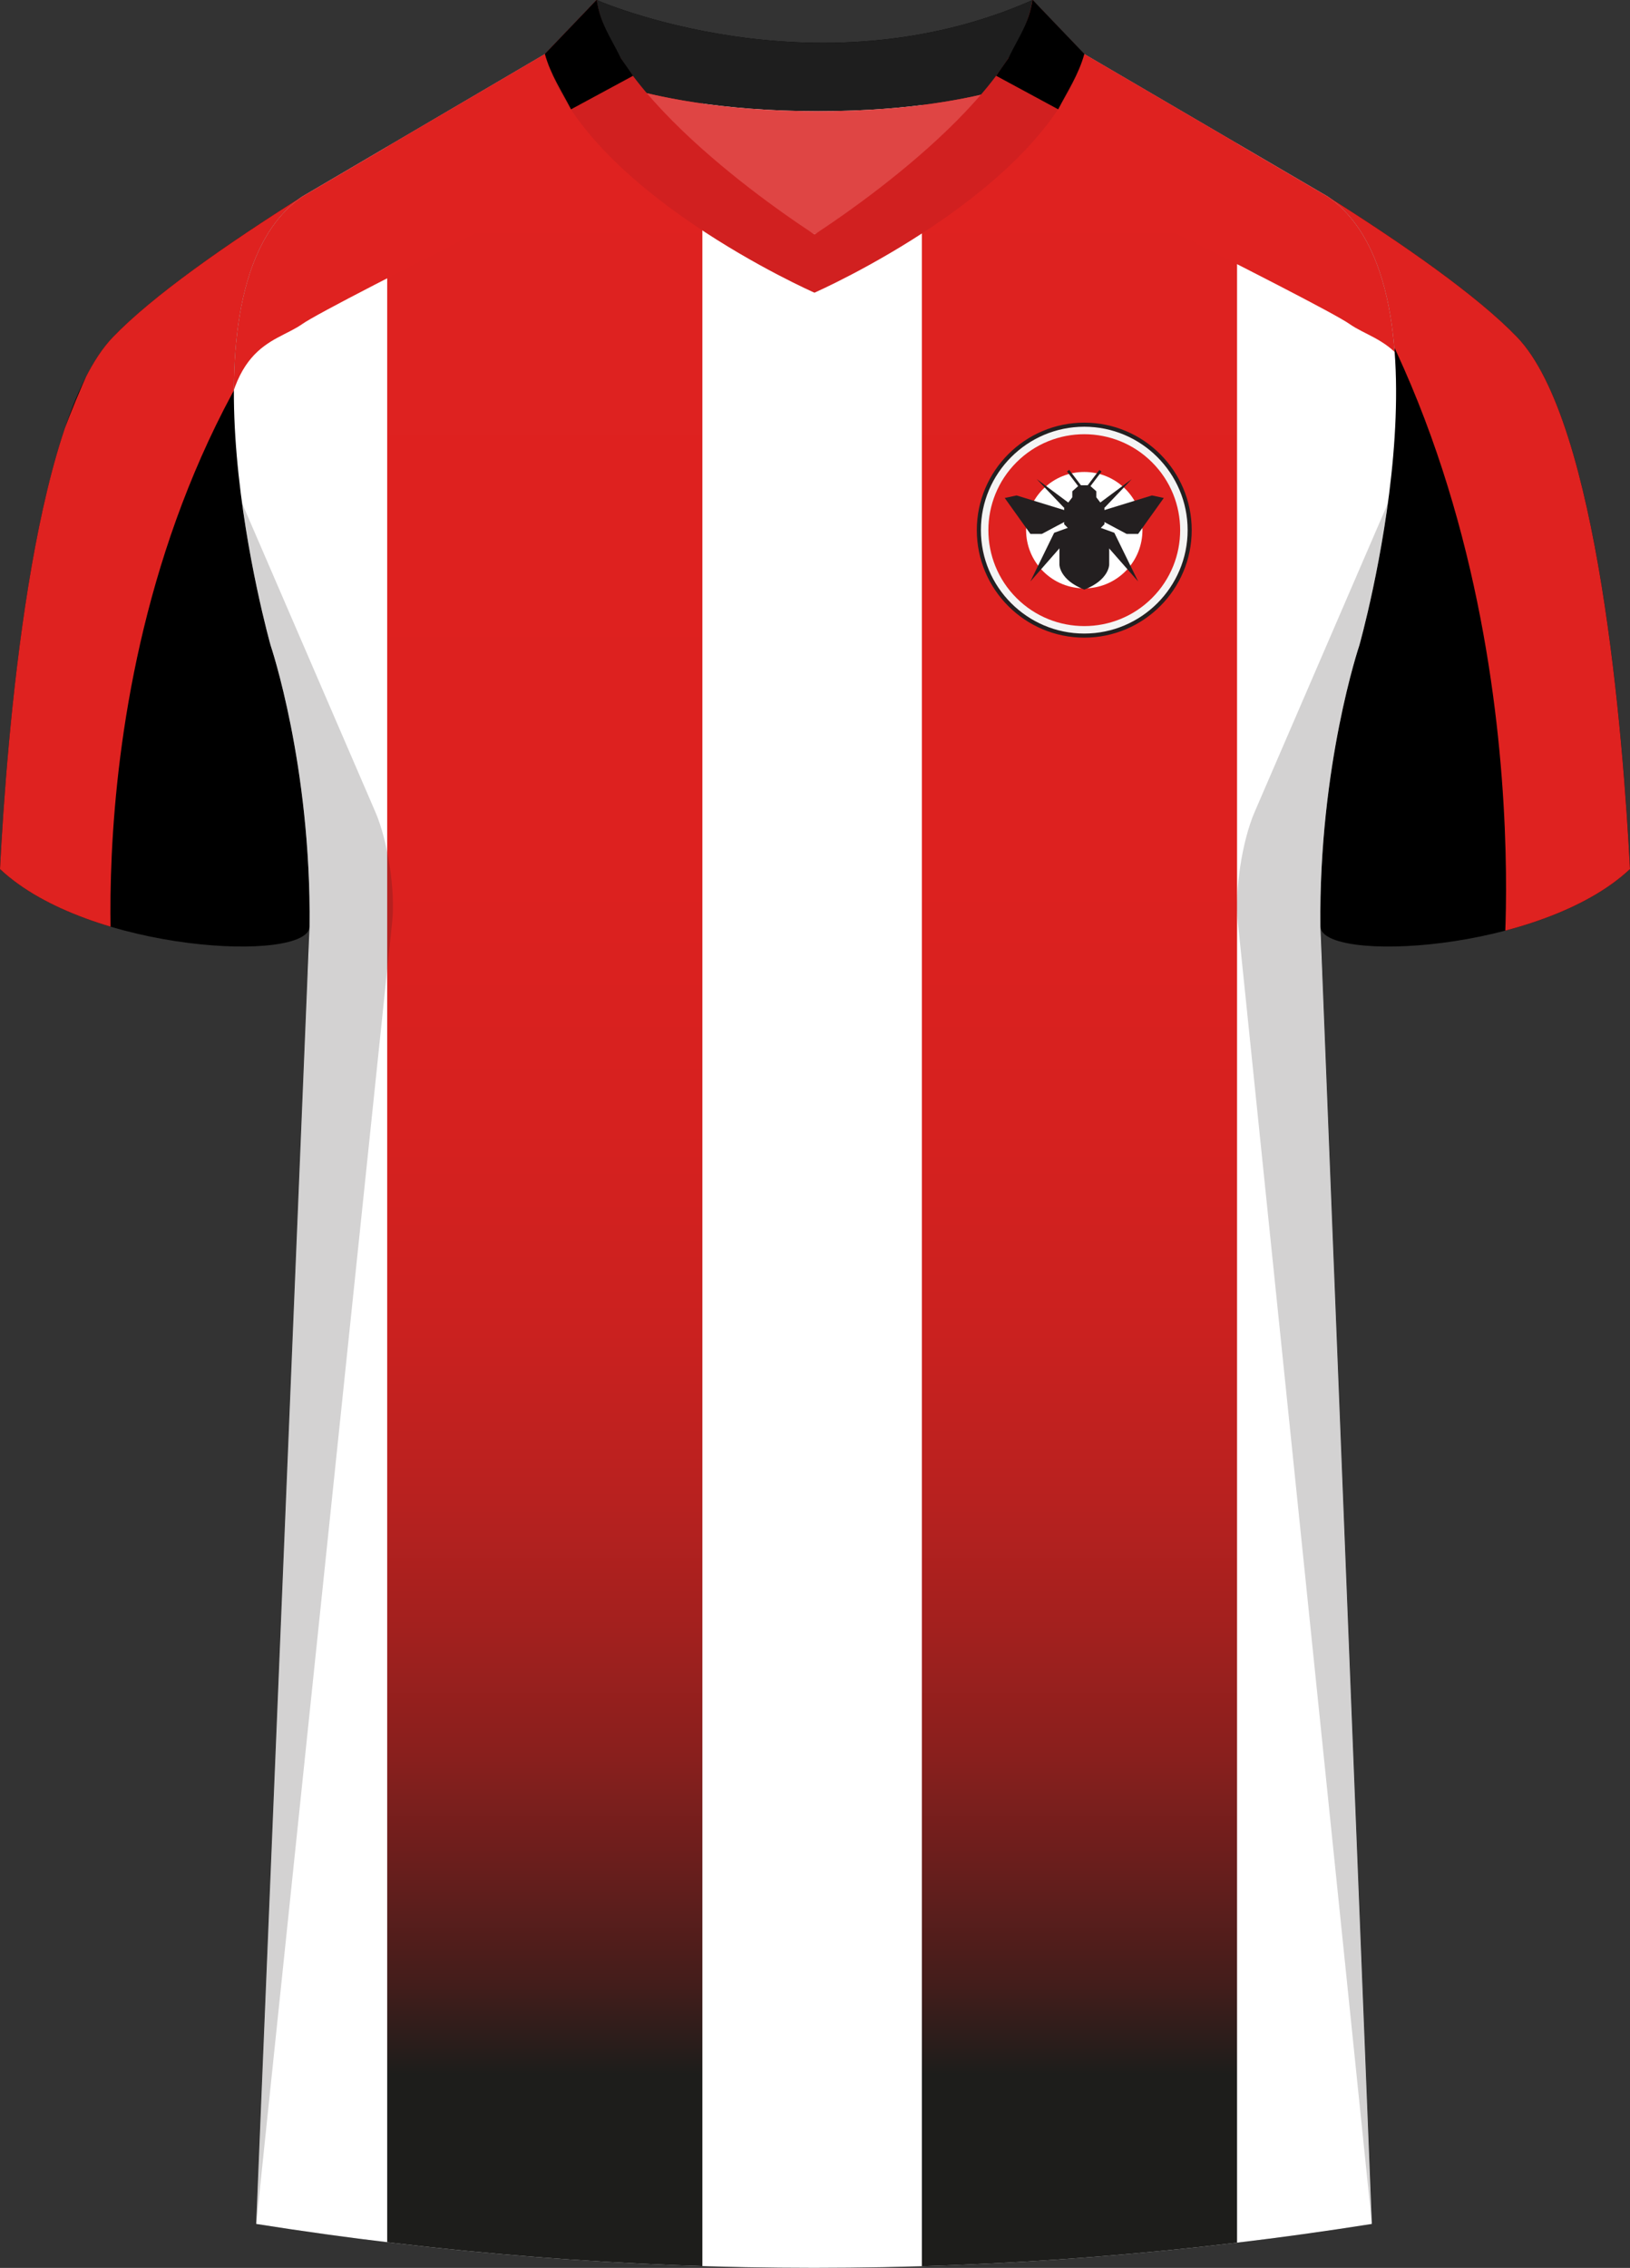
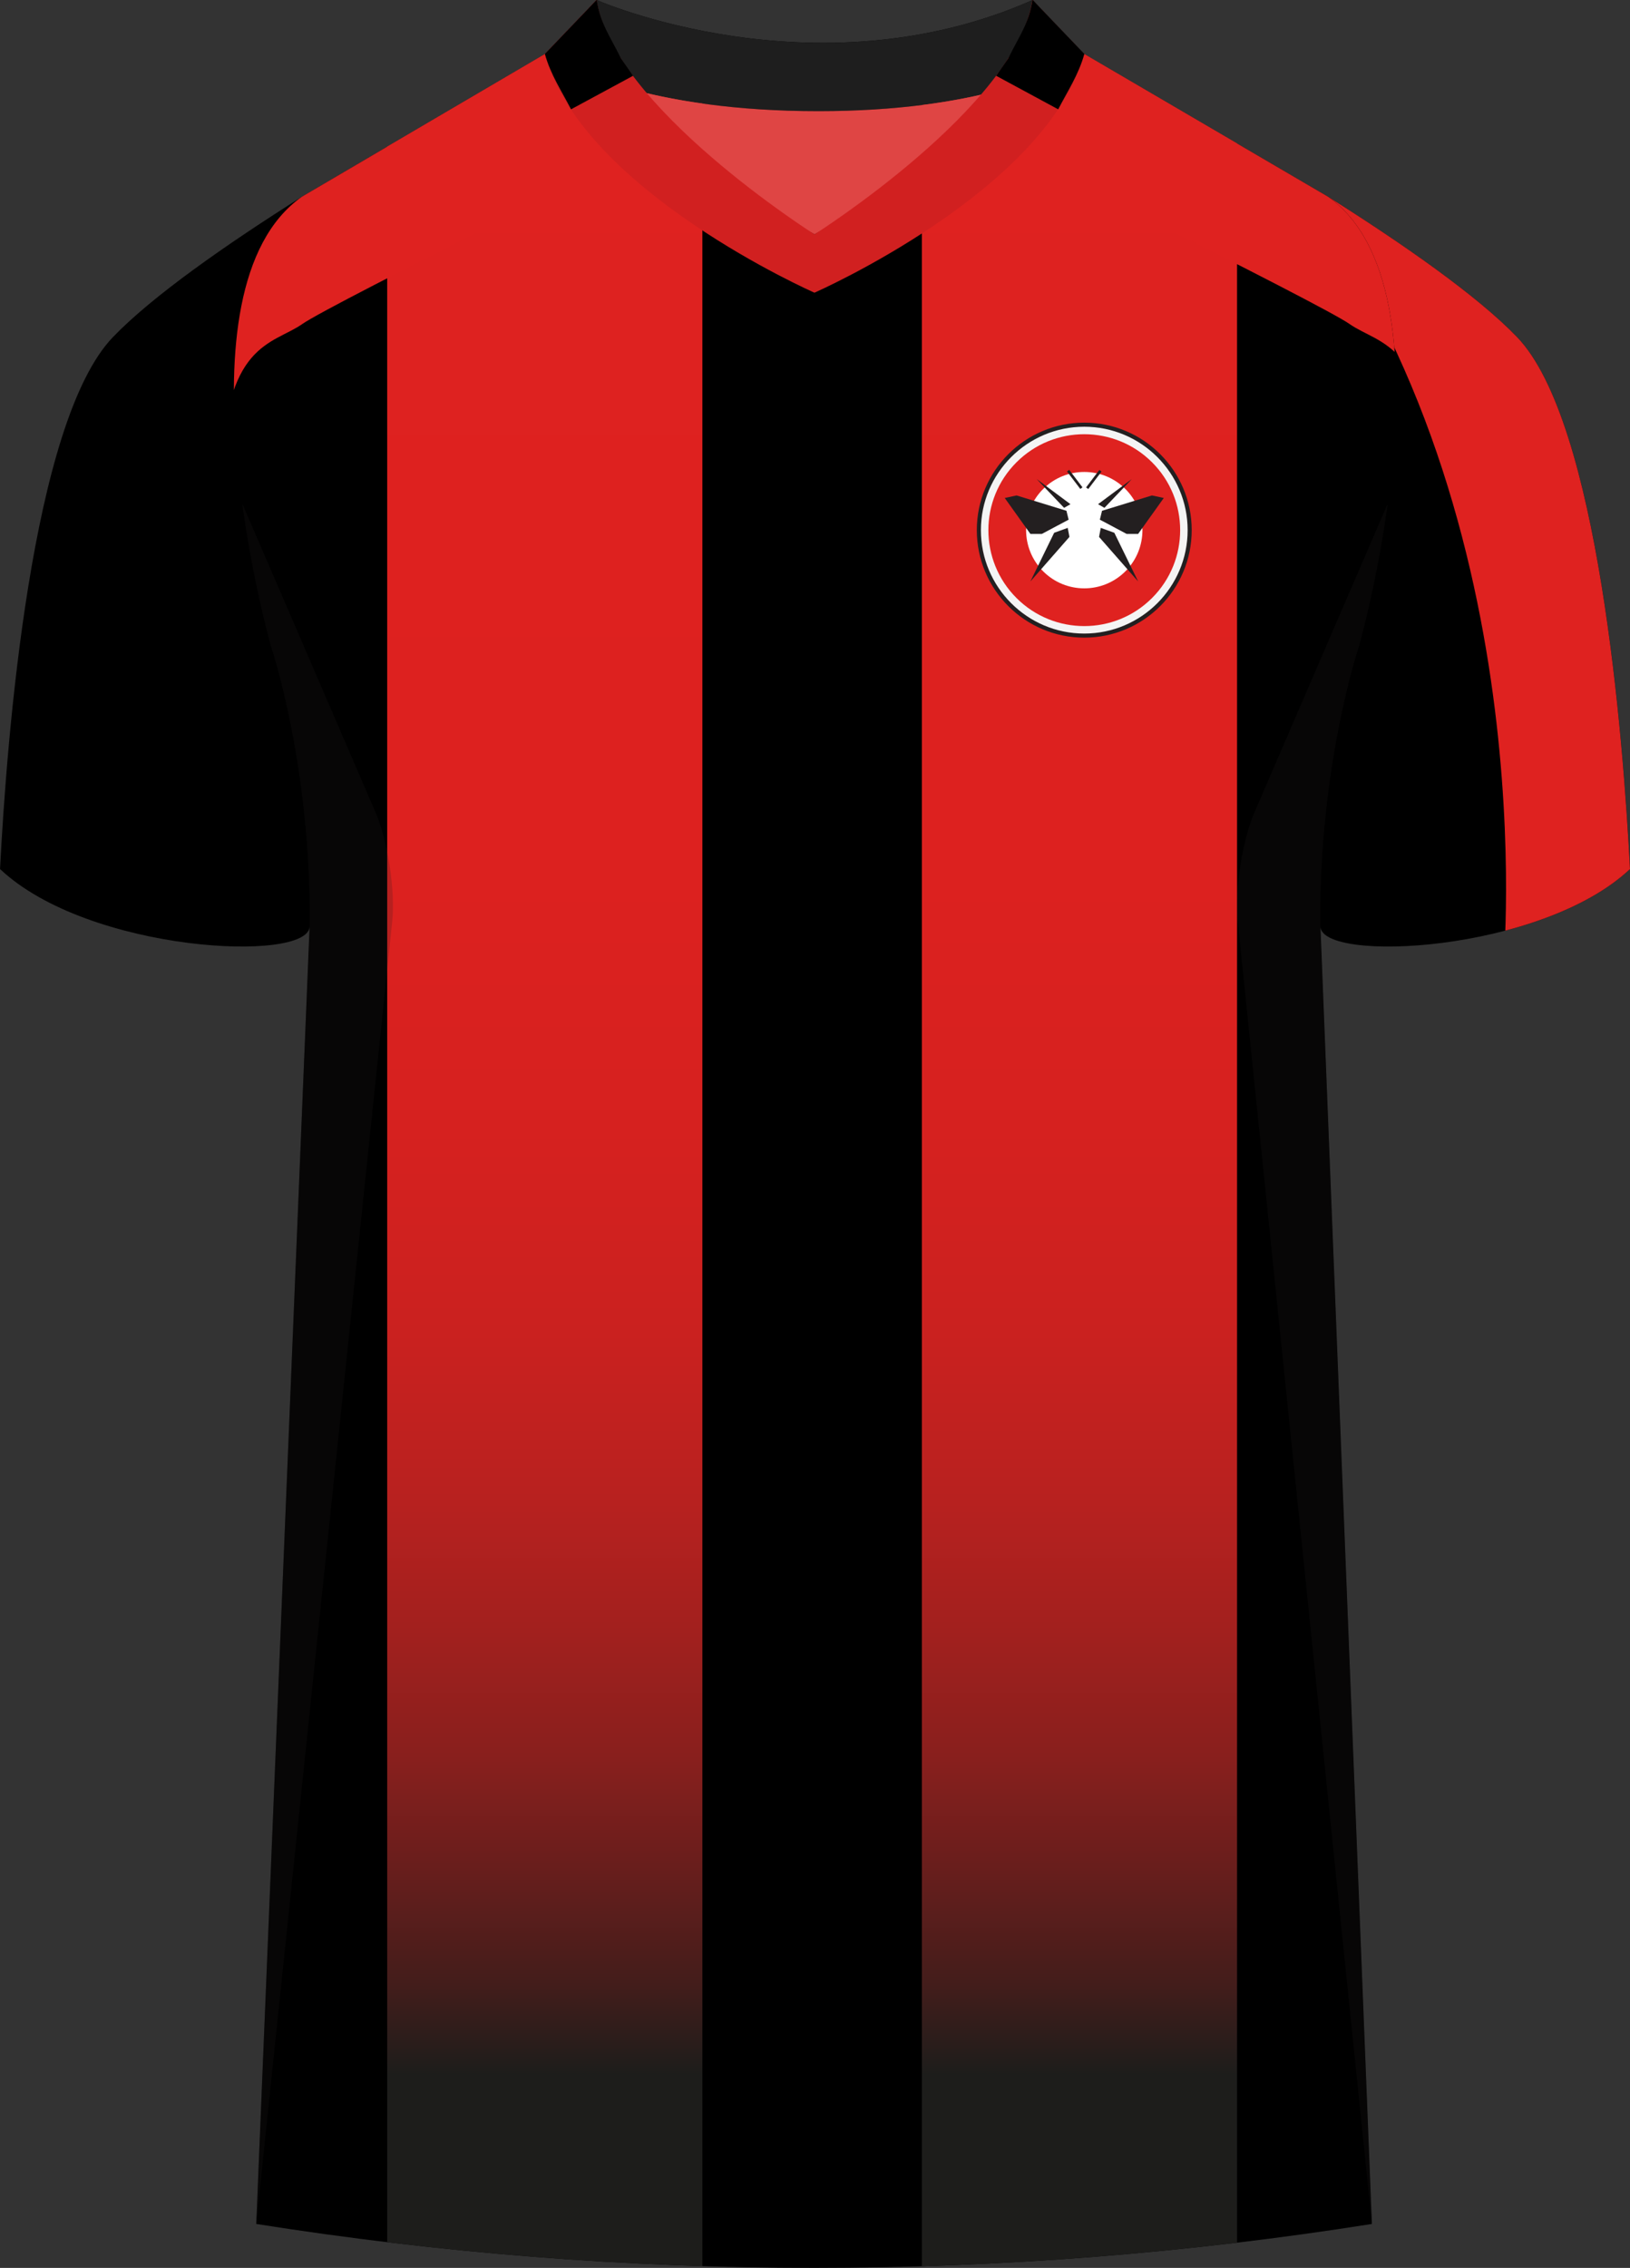
<svg xmlns="http://www.w3.org/2000/svg" xmlns:xlink="http://www.w3.org/1999/xlink" viewBox="0 0 359.52 500">
  <rect x="0" y="0" width="359.52" height="500" fill="#333333" stroke="none" />
  <defs>
    <style> .cls-1 { fill: none; } .cls-2 { clip-path: url(#clippath); } .cls-3 { fill: #f4f4f4; } .cls-4 { fill: #fff; } .cls-5 { fill: #d12020; } .cls-6 { fill: #df4544; } .cls-7 { fill: #df2220; } .cls-8 { fill: #1e1e1e; } .cls-9, .cls-10 { fill: #231f20; } .cls-11 { fill: url(#Naamloos_verloop_38-2); } .cls-12 { clip-path: url(#clippath-1); } .cls-13 { clip-path: url(#clippath-2); } .cls-14 { isolation: isolate; } .cls-15 { fill: url(#Naamloos_verloop_38); } .cls-16 { mix-blend-mode: multiply; opacity: .2; } .cls-10 { opacity: .5; } </style>
    <clipPath id="clippath">
      <path class="cls-1" d="m291.24,204.23c.09,8.13,48.73,5.8,68.28-12.63-1.48-28.68-6.87-98.58-24.92-117.3-8.76-9.09-25-20.42-41.69-30.94,29.13,20.49,6.91,98.94,6.91,98.94,0,0-8.95,26.4-8.59,61.93Z" />
    </clipPath>
    <clipPath id="clippath-1">
      <path class="cls-1" d="m68.28,204.23c-.08,8.13-48.73,5.8-68.28-12.63,1.47-28.68,6.87-98.58,24.92-117.3,8.76-9.09,24.99-20.42,41.68-30.94-29.13,20.49-6.91,98.94-6.91,98.94,0,0,8.95,26.4,8.59,61.93Z" />
    </clipPath>
    <clipPath id="clippath-2">
      <path id="Body-2" data-name="Body" class="cls-1" d="m238.53,11.56l54.38,31.8c29.13,20.49,6.91,98.94,6.91,98.94,0,0-8.95,26.4-8.59,61.93l11.35,286.08c-81.51,12.91-164.56,12.91-246.07,0l11.77-286.08c.37-35.53-8.59-61.93-8.59-61.93,0,0-22.22-78.45,6.91-98.94l54.21-31.8h117.71Z" />
    </clipPath>
    <linearGradient id="Naamloos_verloop_38" data-name="Naamloos verloop 38" x1="238.09" y1="6.87" x2="238.09" y2="501.89" gradientUnits="userSpaceOnUse">
      <stop offset="0" stop-color="#df2220" />
      <stop offset=".36" stop-color="#dd211f" />
      <stop offset=".49" stop-color="#d6211f" />
      <stop offset=".58" stop-color="#ca211f" />
      <stop offset=".65" stop-color="#b9211f" />
      <stop offset=".71" stop-color="#a3201e" />
      <stop offset=".77" stop-color="#881f1d" />
      <stop offset=".82" stop-color="#671e1c" />
      <stop offset=".87" stop-color="#431d1b" />
      <stop offset=".91" stop-color="#1d1d1b" />
    </linearGradient>
    <linearGradient id="Naamloos_verloop_38-2" data-name="Naamloos verloop 38" x1="120.16" x2="120.16" xlink:href="#Naamloos_verloop_38" />
  </defs>
  <g class="cls-14">
    <g id="Laag_1" data-name="Laag 1">
      <g id="Brentford">
        <path id="Jersey_Color" data-name="Jersey Color" d="m292.91,43.36c16.69,10.52,32.92,21.85,41.69,30.94,18.05,18.72,23.45,88.61,24.92,117.3-19.56,18.44-68.2,20.76-68.28,12.63l11.35,286.08c-81.51,12.91-164.56,12.91-246.07,0l11.77-286.08c-.08,8.13-48.73,5.8-68.28-12.63,1.47-28.68,6.87-98.58,24.92-117.3,8.76-9.09,24.99-20.42,41.68-30.94l53.58-31.43,11.4-11.93s48.24,21.23,96.19,0l10.74,11.56,54.38,31.8Z" />
        <g class="cls-2">
          <path class="cls-7" d="m361.99,203.26c-7.25-162.54-65.22-189.87-65.22-189.87l-12.89-3.08v27.79c57.51,72.43,47.66,175.52,47.66,175.52l30.45-10.35Z" />
        </g>
        <g class="cls-12">
-           <path class="cls-7" d="m60.96,30.33S1.03,55.88-6.46,207.78l31.48,9.68S14.84,121.11,74.28,53.42l.47-26.32-13.79,3.23Z" />
-         </g>
-         <path id="Body" class="cls-4" d="m238.53,11.56l54.38,31.8c29.13,20.49,6.91,98.94,6.91,98.94,0,0-8.95,26.4-8.59,61.93l11.35,286.08c-81.51,12.91-164.56,12.91-246.07,0l11.77-286.08c.37-35.53-8.59-61.93-8.59-61.93,0,0-22.22-78.45,6.91-98.94l54.21-31.8h117.71Z" />
+           </g>
        <g class="cls-13">
          <rect class="cls-15" x="203.33" y=".79" width="69.52" height="510.83" />
          <rect class="cls-11" x="85.4" y=".79" width="69.52" height="510.83" />
          <g id="Shading" class="cls-16">
            <path class="cls-9" d="m67.68,217.65c3.28-42.1-8-75.36-8-75.36,0,0-3.92-13.84-6.31-31.41l29.42,68.13c2.77,6.4,4.43,17.31,3.71,24.25l-29.98,287.04,11.17-272.66Z" />
            <path class="cls-9" d="m291.84,217.65c-3.28-42.1,8-75.36,8-75.36,0,0,3.92-13.84,6.31-31.41l-29.42,68.13c-2.77,6.4-4.43,17.31-3.71,24.25l29.57,287.04-10.75-272.66Z" />
            <path class="cls-10" d="m50.43,53.98c5.17-3.55,10.65-7.13,16.17-10.62-10.67,7.5-14.45,22.78-14.95,39.13,0,0-8.61-23.09-1.22-28.52Z" />
-             <path class="cls-10" d="m309.62,54.34c-5.17-3.55-11.18-7.49-16.71-10.98,10.67,7.5,14.61,22.78,15.12,39.13,0,0,8.98-22.73,1.59-28.16Z" />
+             <path class="cls-10" d="m309.62,54.34Z" />
            <path class="cls-10" d="m157.45,35.6c-11.86-11.84-22.89-21.27-25.86-35.6,0,0,7.46,3.28,19.43,5.98,0,0-.96,9.27,6.43,29.62Z" />
          </g>
          <path class="cls-7" d="m212.69,28.14s78.58,38.79,85,43.31,17.61,4.05,17.61,34.27h38.8s-29.49-58.67-30.24-59.34c-11.53-10.4-80.59-48.93-80.59-48.93,0,0-31.08,13.37-30.59,30.68Z" />
          <path class="cls-7" d="m151.65,28.14s-78.58,38.79-85,43.31c-6.43,4.52-17.61,4.05-17.61,34.27H10.24s29.49-58.67,30.24-59.34C52.01,35.99,121.06-2.54,121.06-2.54c0,0,31.08,13.37,30.59,30.68Z" />
        </g>
        <g id="Logo">
          <g>
            <circle id="Logo-2" data-name="Logo" class="cls-3" cx="239.15" cy="116.88" r="23.25" transform="translate(28.06 279.03) rotate(-63.58)" />
            <path class="cls-9" d="m239.15,140.58c-13.07,0-23.7-10.63-23.7-23.7s10.63-23.7,23.7-23.7,23.7,10.63,23.7,23.7-10.63,23.7-23.7,23.7Zm0-46.5c-12.57,0-22.8,10.23-22.8,22.8s10.23,22.8,22.8,22.8,22.8-10.23,22.8-22.8-10.23-22.8-22.8-22.8Z" />
          </g>
          <circle id="Logo-3" data-name="Logo" class="cls-7" cx="239.15" cy="116.88" r="21.15" transform="translate(-12.6 203.34) rotate(-45)" />
          <circle id="Logo-4" data-name="Logo" class="cls-4" cx="239.15" cy="116.88" r="12.83" transform="translate(-12.6 203.34) rotate(-45)" />
          <g>
            <polygon class="cls-9" points="235.88 118.37 227.27 128.19 232.51 117.46 235.5 116.38 235.88 118.37" />
            <polygon class="cls-9" points="235.22 112.61 224.22 109.23 221.61 109.79 227.27 117.71 229.8 117.71 235.7 114.57 235.22 112.61" />
            <polygon class="cls-9" points="234.7 111.96 228.66 105.62 236.11 111.16 234.7 111.96" />
-             <path class="cls-9" d="m240.3,106.98l1.51,1.33v1.33l1.79,2.33v3.61l-.8.8,1.85,2.29v5.82s0,3.36-5.49,5.5c-5.49-2.14-5.49-5.5-5.49-5.5v-5.82l1.85-2.29-.8-.8v-3.61l1.79-2.33v-1.33l1.51-1.33h2.31Z" />
            <polygon class="cls-9" points="242.41 118.37 251.03 128.19 245.78 117.46 242.79 116.38 242.41 118.37" />
            <polygon class="cls-9" points="243.07 112.61 254.08 109.23 256.69 109.79 251.03 117.71 248.49 117.71 242.59 114.57 243.07 112.61" />
            <polygon class="cls-9" points="243.6 111.96 249.64 105.62 242.19 111.16 243.6 111.96" />
            <g>
              <rect class="cls-9" x="236.75" y="103.28" width=".6" height="4.84" transform="translate(-15.62 165.04) rotate(-37.25)" />
              <rect class="cls-9" x="238.82" y="105.4" width="4.84" height=".6" transform="translate(11.14 233.84) rotate(-52.77)" />
            </g>
          </g>
        </g>
        <g id="Collar">
          <g>
            <path class="cls-8" d="m227.78,0c-47.95,21.23-96.19,0-96.19,0l-11.4,11.93s17.44,12.57,60.3,12.59c41.56-.02,57.7-11.83,58.66-12.59l-11.36-11.93Z" />
            <path class="cls-6" d="m179.66,51.67s-32.32-17.69-40.98-32.14c9.66,2.65,23.39,4.98,41.81,4.98,17.62,0,30.67-2.14,39.93-4.64-8.69,14.27-40.77,31.8-40.77,31.8Z" />
          </g>
          <path class="cls-5" d="m227.72,0c-3.51,23.5-48.07,51.67-48.07,51.67,0,0-44.55-28.17-48.07-51.67l-11.43,11.93c8.29,30.12,59.49,52.6,59.49,52.6,0,0,51.2-22.48,59.49-52.6L227.72,0Z" />
        </g>
        <path d="m222.4,12.86l-2.68,3.85,13.68,7.39c1.99-3.88,4.51-7.64,5.77-12.21L227.73-.04c-.79,5.29-2.99,8.08-5.34,12.9Z" />
        <path d="m136.95,12.86l2.68,3.85-13.68,7.39c-1.99-3.88-4.51-7.64-5.77-12.21L131.61-.04c.79,5.29,2.99,8.08,5.34,12.9Z" />
      </g>
    </g>
  </g>
</svg>